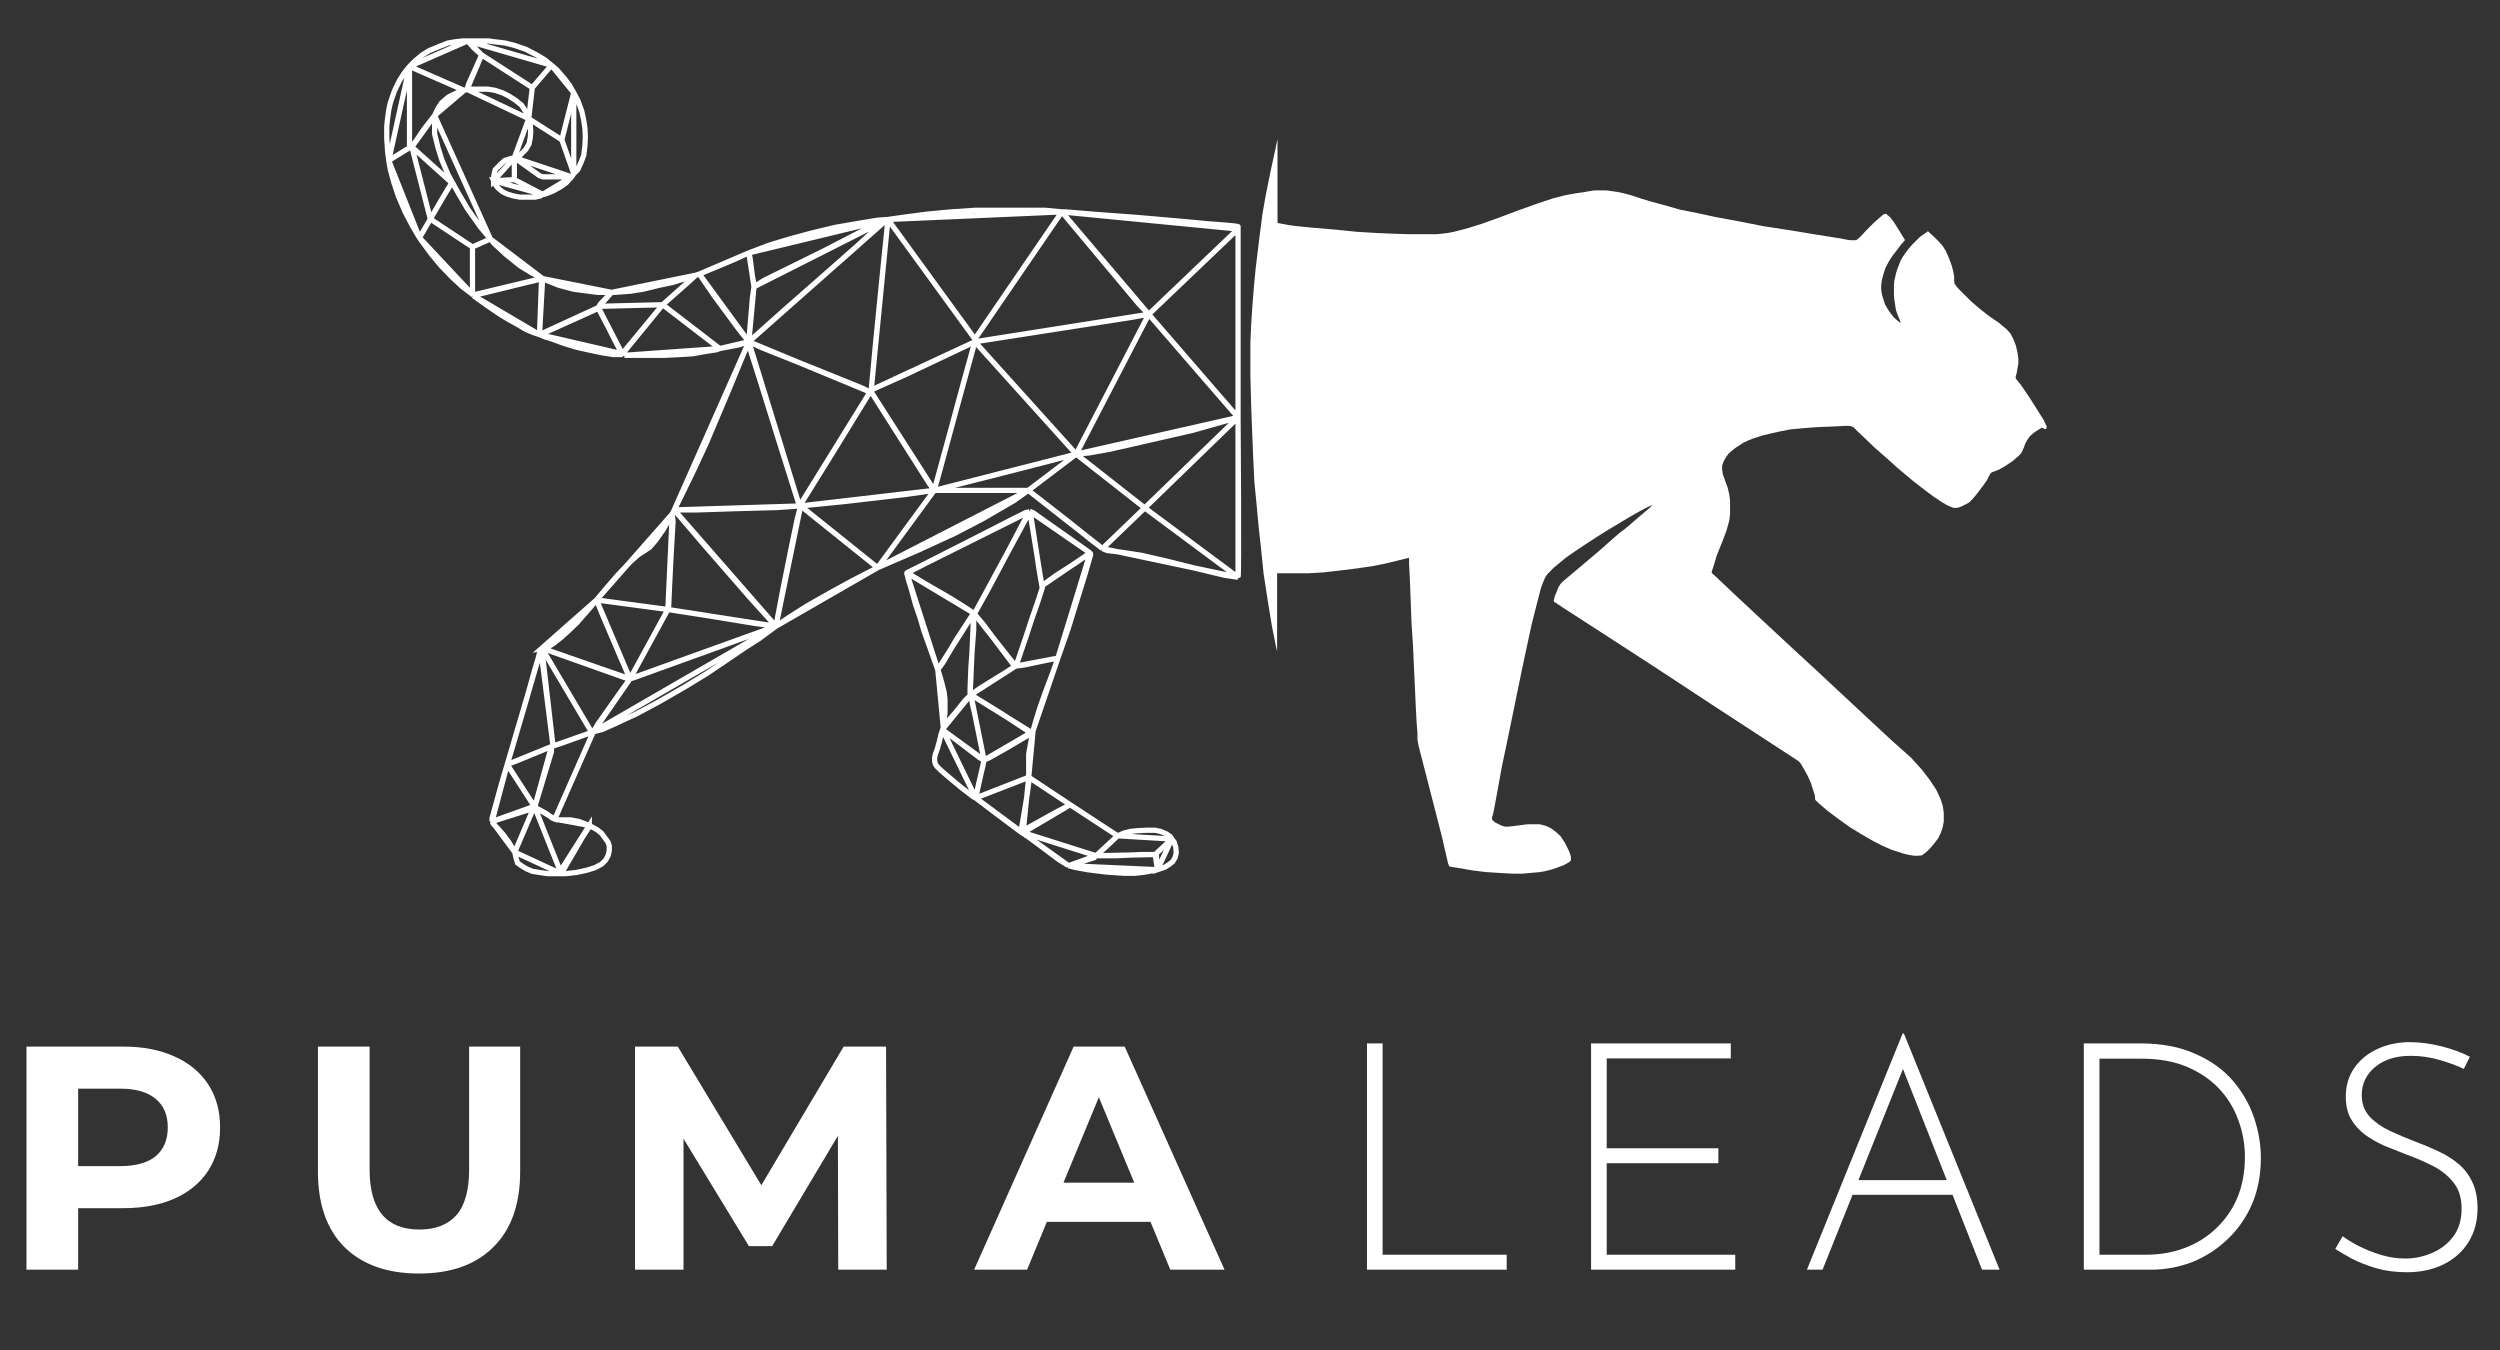
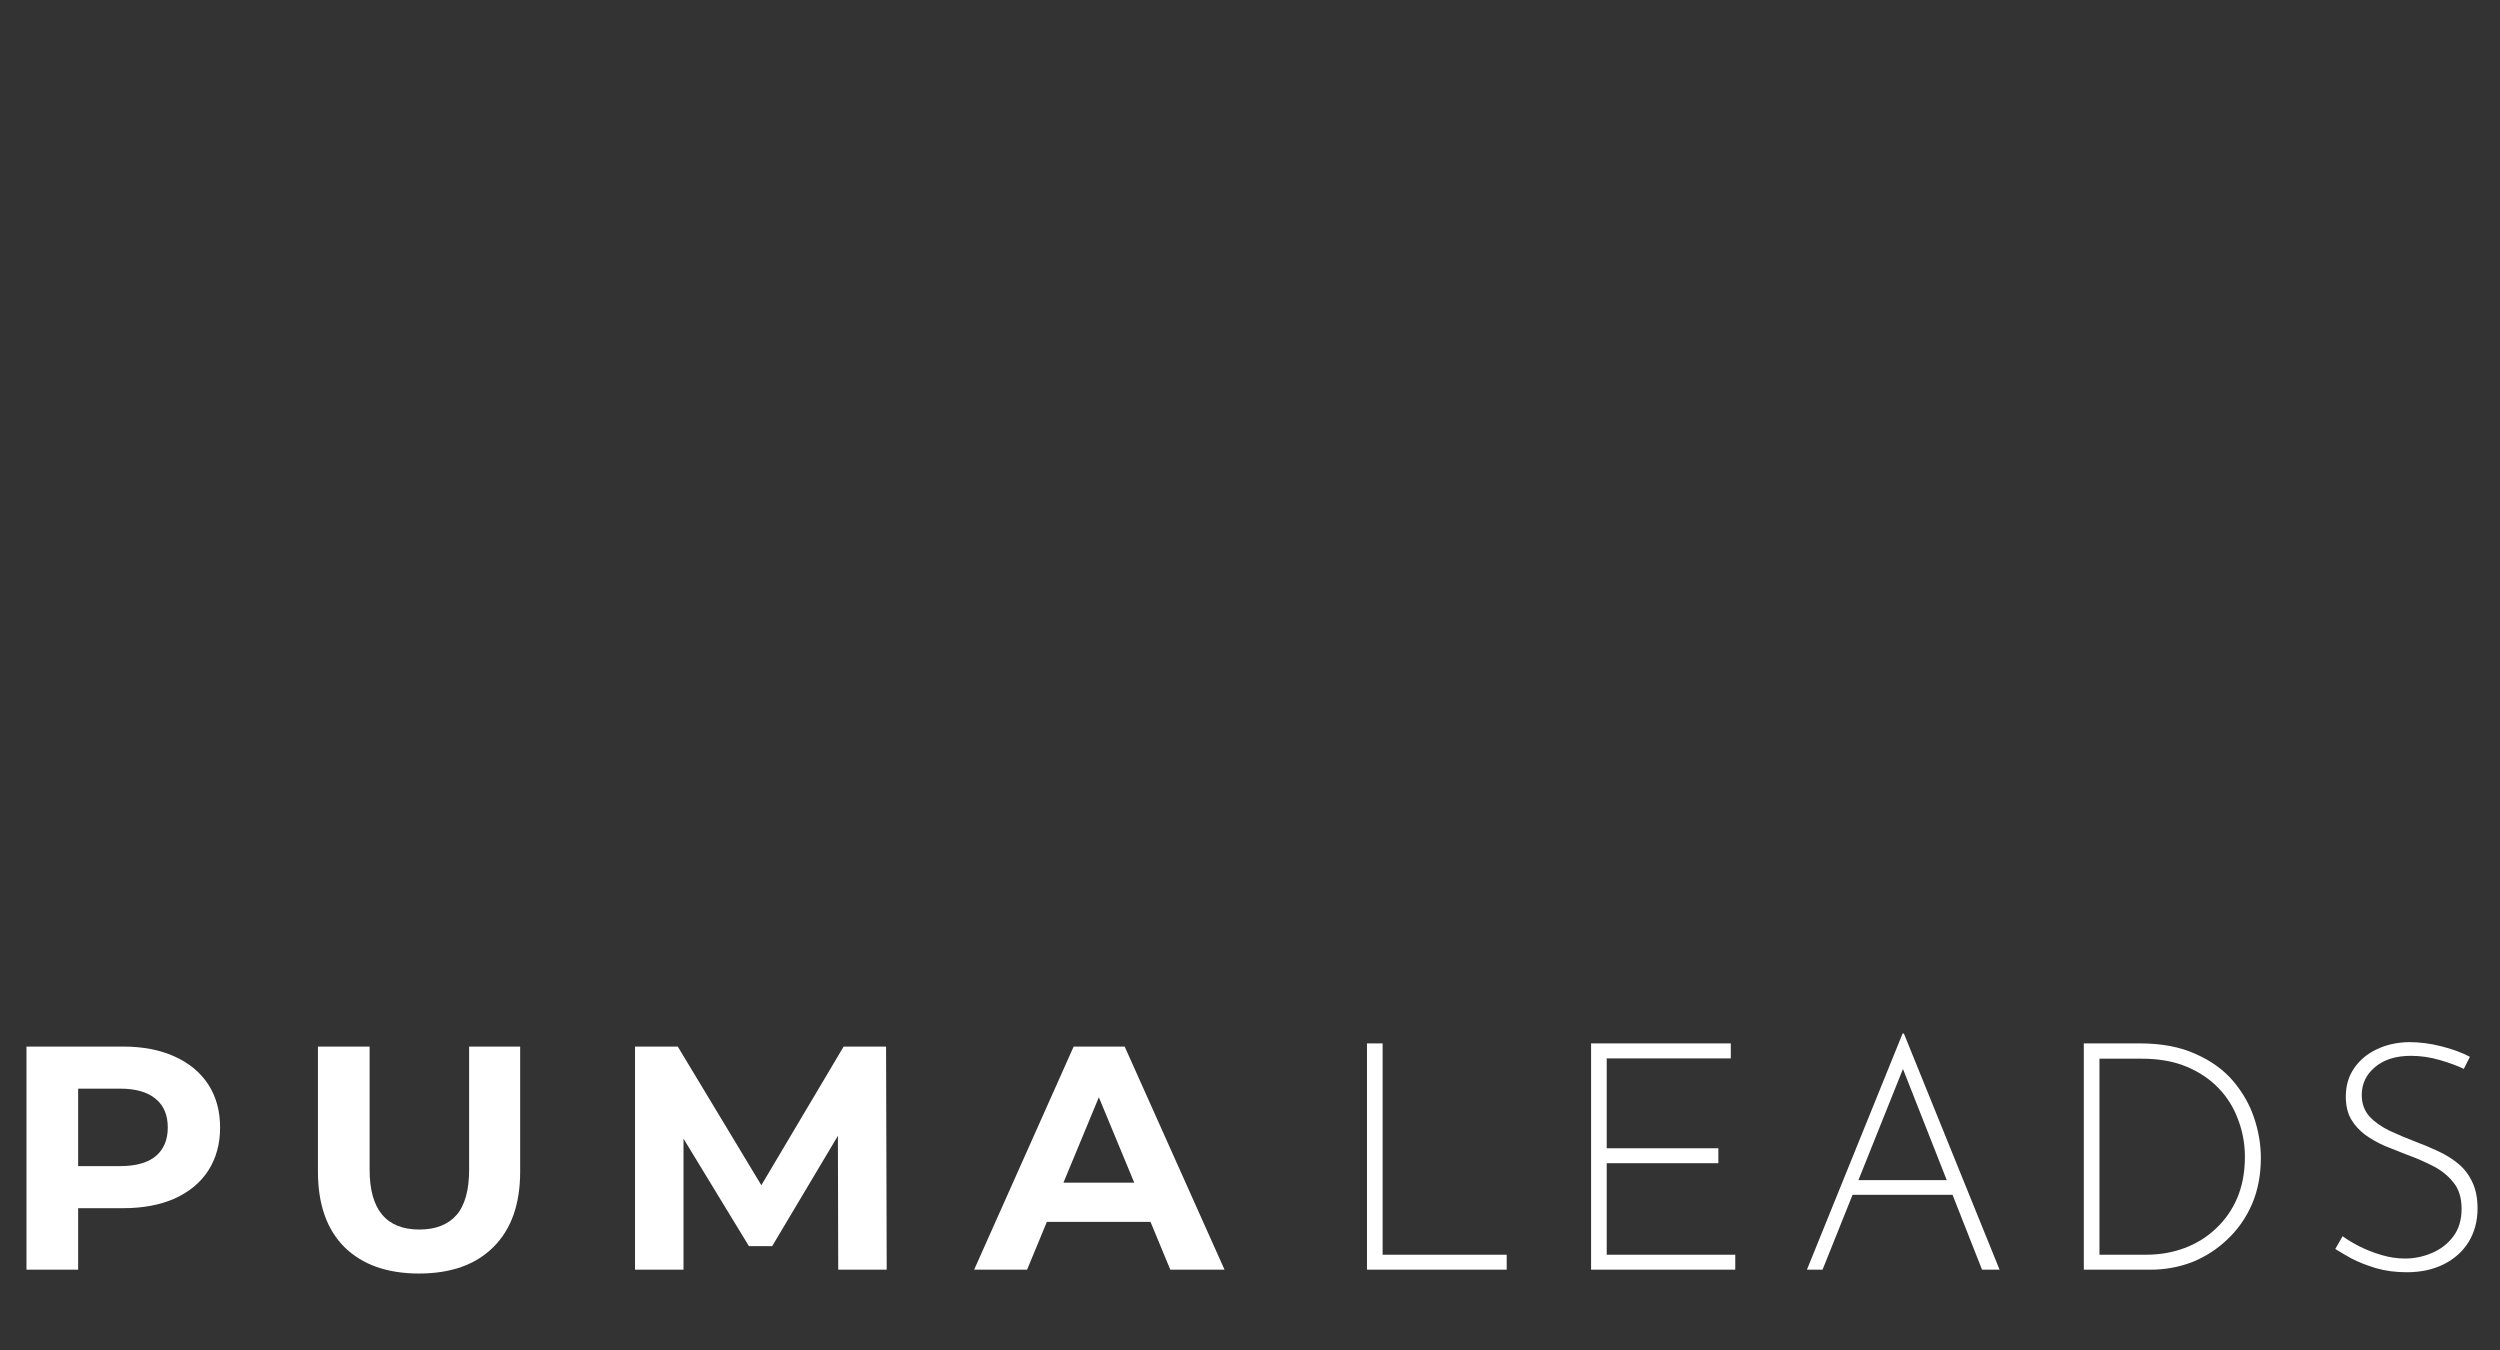
<svg xmlns="http://www.w3.org/2000/svg" width="287" height="155" viewBox="0 0 287 155" fill="none">
  <rect x="0" y="0" width="287" height="155" fill="#333333" stroke="none" />
  <path d="M14.135 120.147C16.405 120.147 18.37 120.525 20.03 121.282C21.715 122.038 23.009 123.111 23.912 124.501C24.815 125.892 25.267 127.539 25.267 129.441C25.267 131.319 24.815 132.966 23.912 134.381C23.009 135.771 21.715 136.845 20.03 137.601C18.37 138.333 16.405 138.699 14.135 138.699H8.971V145.761H3.039V120.147H14.135ZM13.805 133.869C15.587 133.869 16.942 133.491 17.87 132.734C18.797 131.954 19.261 130.856 19.261 129.441C19.261 128.002 18.797 126.905 17.87 126.148C16.942 125.368 15.587 124.977 13.805 124.977H8.971V133.869H13.805ZM48.107 146.2C44.445 146.2 41.589 145.187 39.538 143.163C37.512 141.138 36.499 138.248 36.499 134.491V120.147H42.431V134.271C42.431 138.857 44.335 141.15 48.144 141.15C49.999 141.15 51.415 140.601 52.391 139.504C53.368 138.381 53.856 136.638 53.856 134.271V120.147H59.715V134.491C59.715 138.248 58.69 141.138 56.639 143.163C54.613 145.187 51.769 146.2 48.107 146.2ZM96.228 145.761L96.191 130.393L88.647 143.053H85.974L78.467 130.722V145.761H72.901V120.147H77.808L87.402 136.064L96.85 120.147H101.72L101.794 145.761H96.228ZM132.08 140.272H120.179L117.909 145.761H111.83L123.255 120.147H129.114L140.576 145.761H134.351L132.08 140.272ZM130.213 135.771L126.148 125.965L122.083 135.771H130.213Z" fill="white" />
  <path d="M156.93 119.781H158.724V144.041H172.969V145.761H156.93V119.781ZM182.656 119.781H198.695V121.501H184.451V131.82H197.267V133.539H184.451V144.041H199.208V145.761H182.656V119.781ZM207.434 145.761L218.42 118.647H218.566L229.552 145.761H227.538L217.981 121.501L219.226 120.806L209.229 145.761H207.434ZM212.744 135.479H224.279L224.792 137.162H212.305L212.744 135.479ZM239.222 145.761V119.781H245.631C248.144 119.781 250.281 120.184 252.039 120.989C253.82 121.769 255.261 122.806 256.36 124.099C257.458 125.392 258.264 126.807 258.777 128.344C259.289 129.88 259.546 131.405 259.546 132.917C259.546 134.893 259.203 136.674 258.52 138.26C257.836 139.821 256.896 141.162 255.701 142.285C254.529 143.407 253.186 144.272 251.673 144.883C250.158 145.468 248.56 145.761 246.876 145.761H239.222ZM241.017 144.041H246.4C247.961 144.041 249.426 143.785 250.794 143.273C252.161 142.76 253.357 142.017 254.382 141.041C255.432 140.065 256.25 138.894 256.836 137.528C257.422 136.137 257.715 134.564 257.715 132.808C257.715 131.319 257.458 129.905 256.946 128.563C256.457 127.197 255.713 125.99 254.712 124.941C253.71 123.891 252.478 123.063 251.013 122.452C249.549 121.842 247.84 121.538 245.887 121.538H241.017V144.041ZM282.847 122.709C282.09 122.343 281.163 122.001 280.064 121.684C278.966 121.367 277.867 121.208 276.768 121.208C275.059 121.208 273.692 121.636 272.667 122.489C271.642 123.342 271.129 124.416 271.129 125.709C271.129 126.685 271.422 127.502 272.008 128.161C272.594 128.795 273.363 129.343 274.315 129.807C275.267 130.246 276.28 130.673 277.354 131.088C278.208 131.405 279.051 131.758 279.881 132.149C280.735 132.54 281.504 133.015 282.188 133.576C282.871 134.137 283.408 134.832 283.799 135.662C284.214 136.491 284.422 137.516 284.422 138.735C284.422 140.174 284.079 141.455 283.396 142.577C282.713 143.675 281.76 144.529 280.54 145.139C279.319 145.749 277.904 146.054 276.292 146.054C274.998 146.054 273.814 145.895 272.74 145.578C271.69 145.26 270.763 144.895 269.957 144.48C269.176 144.041 268.553 143.675 268.09 143.382L268.932 141.919C269.468 142.309 270.116 142.699 270.873 143.09C271.654 143.48 272.496 143.81 273.399 144.078C274.302 144.346 275.206 144.48 276.109 144.48C277.158 144.48 278.172 144.272 279.149 143.858C280.149 143.444 280.967 142.822 281.602 141.992C282.261 141.138 282.591 140.065 282.591 138.772C282.591 137.528 282.285 136.528 281.675 135.771C281.065 134.991 280.284 134.356 279.332 133.869C278.38 133.381 277.366 132.942 276.292 132.551C275.462 132.234 274.632 131.905 273.802 131.564C272.972 131.198 272.215 130.77 271.532 130.283C270.848 129.771 270.299 129.16 269.884 128.453C269.493 127.746 269.298 126.892 269.298 125.892C269.298 124.648 269.615 123.562 270.25 122.635C270.885 121.709 271.739 120.989 272.814 120.477C273.912 119.94 275.157 119.66 276.549 119.635C277.769 119.635 279.002 119.793 280.247 120.111C281.516 120.428 282.615 120.831 283.543 121.318L282.847 122.709Z" fill="white" />
-   <path d="M116.642 76.46L117.18 74.866L117.821 72.991L118.37 71.298L119.103 69.194L119.652 67.502L119.606 67.251M142.127 26.292L131.874 36.08L142.127 26.292ZM142.127 26.292V47.926V26.292ZM142.127 26.292C142.127 26.292 142.127 26.109 142.127 26.017C142.127 25.926 138.74 25.697 138.74 25.697L135.307 25.377L130.546 24.965L125.603 24.599L122.353 24.325H121.895L142.127 26.292ZM131.874 36.08L142.127 47.926L131.874 36.08ZM131.874 36.08L123.543 52.134L131.874 36.08ZM131.874 36.08L130.775 34.936L121.895 24.325L131.874 36.08ZM131.874 36.08L129.814 36.446L111.916 39.236L131.874 36.08ZM142.127 47.926C142.127 47.926 142.264 66.359 142.127 66.267V47.926ZM142.127 47.926L131.416 58.309L142.127 47.926ZM142.127 47.926L136.954 49.39L131.965 50.533L127.342 51.585L125.008 51.997L123.543 52.134L142.127 47.926ZM142.127 66.267L131.416 58.309L142.127 66.267ZM142.127 66.267L140.571 66.038L136.954 65.169L134.025 64.438L131.05 63.752L128.669 63.386L127.113 63.203L126.564 62.974L142.127 66.267ZM123.543 52.134L131.416 58.309L123.543 52.134ZM123.543 52.134L111.916 39.236L123.543 52.134ZM123.543 52.134L118.05 56.296L123.543 52.134ZM123.543 52.134L116.448 53.964L107.247 56.296L123.543 52.134ZM131.416 58.309L126.564 62.974L131.416 58.309ZM121.895 24.325L111.916 38.916L121.895 24.325ZM121.895 24.325L120.018 24.142H117.821H114.937H111.962L109.17 24.325L106.286 24.599L103.54 24.965L101.938 25.194L121.895 24.325ZM111.916 39.236V38.916V39.236ZM111.916 39.236L110.635 43.855L107.888 54.009L107.247 56.296L111.916 39.236ZM111.916 39.236L104.089 42.941L100.015 44.77L111.916 39.236ZM111.916 38.916L101.938 25.194L111.916 38.916ZM101.938 25.194L101.526 29.219L101.114 33.335L100.473 39.83L100.015 44.77L101.938 25.194ZM101.938 25.194L101.835 25.201L101.938 25.194ZM126.564 62.974L125.374 62.059L122.398 59.681L118.05 56.296L126.564 62.974ZM118.05 56.296H107.247H118.05ZM118.05 56.296L116.448 57.44L112.832 59.544L109.582 61.236L105.508 63.111L100.748 65.169L118.05 56.296ZM107.247 56.296L100.748 65.169L107.247 56.296ZM107.247 56.296L104.043 56.754L96.948 57.577L91.913 58.08L107.247 56.296ZM107.247 56.296L106.698 55.519L102.807 49.39L99.947 44.884L107.247 56.296ZM100.748 65.169L97.818 66.679L95.392 68.005L92.646 69.56L90.494 70.933L89.075 71.893L100.748 65.169ZM100.748 65.169L91.913 58.08L100.748 65.169ZM89.075 71.893L89.808 68.005L90.815 62.974L91.501 59.681L91.913 58.08L89.075 71.893ZM89.075 71.893L87.153 73.311L85.642 74.271L83.354 75.826L81.111 77.336L78.639 78.845L75.618 80.583L73.055 81.956L70.583 83.099L69.164 83.739L68.111 84.014L89.075 71.893ZM89.075 71.893L87.84 72.35L80.378 75.049L72.78 77.793L72.322 77.93L89.075 71.893ZM89.075 71.893L86.695 71.573L80.561 70.567L76.671 69.972L89.075 71.893ZM89.075 71.893L86.1 68.6L80.882 62.608L77.403 58.537L89.075 71.893ZM91.913 58.08L91.776 58.089L91.913 58.08ZM100.015 44.77L99.947 44.884L100.015 44.77ZM85.963 29.036L86.558 28.807L88.251 28.167L90.494 27.481L93.012 26.795L95.85 26.109L98.23 25.697L100.702 25.285L101.835 25.201L85.963 29.036ZM85.963 29.036L86.1 29.585L86.237 30.591L86.375 31.689L86.558 32.649V32.924L85.963 29.036ZM85.963 29.036L84.132 29.859L82.163 30.683L80.287 31.46L85.963 29.036ZM86.558 32.924L87.702 32.192L90.952 30.591L94.751 28.716L100.839 25.56L101.835 25.201L86.558 32.924ZM86.558 32.924L86.375 34.25L86.1 37.498L85.963 39.236L86.558 32.924ZM101.835 25.201L100.473 26.337L98.23 28.396L95.163 31.094L89.853 35.76L85.963 39.236L101.835 25.201ZM85.963 39.236L84.773 37.726L82.072 34.067L80.287 31.46L85.963 39.236ZM85.963 39.236L84.773 39.602L82.621 40.013L85.963 39.236ZM85.963 39.236L85.413 40.516L83.674 44.724L81.065 50.899L79.6 54.055L78.09 57.165L77.403 58.537L85.963 39.236ZM85.963 39.236V39.602L87.382 44.084L89.853 51.997L91.776 58.089L85.963 39.236ZM85.963 39.236L87.473 39.922L92.051 41.751L98.962 44.541L99.878 44.999L85.963 39.236ZM80.287 31.46L79.875 31.593L80.287 31.46ZM49.893 13.256V14.4V15.36L50.259 16.869L50.717 18.333L51.45 20.071L52.64 22.221L53.692 24.005L55.157 26.063L56.296 27.435L49.893 13.256ZM49.893 13.256L50.259 12.479L50.717 11.793L51.45 11.152L52.456 10.649L53.281 10.375L49.893 13.256ZM49.893 13.256L48.657 14.857L47.284 16.869L49.893 13.256ZM53.281 10.375L53.612 10.264L53.281 10.375ZM53.281 10.375L47.01 7.63L53.281 10.375ZM60.696 13.622L60.375 12.845L59.872 12.067L59.185 11.518L58.407 11.015L57.675 10.649L56.851 10.375L56.027 10.237H55.157H54.242H53.692L53.612 10.264L60.696 13.622ZM60.696 13.622L60.879 14.4L60.925 15.086L60.879 15.772L60.742 16.504L60.375 17.144L59.689 17.83L59.048 18.104L60.696 13.622ZM60.696 13.622L64.495 16.046L60.696 13.622ZM60.696 13.622L61.108 10.054L60.696 13.622ZM59.048 18.104L58.499 18.242L57.949 18.425L57.537 18.791L57.125 19.202L56.851 19.477L56.759 19.843L56.668 20.3V20.757L59.048 18.104ZM59.048 18.104V20.62V18.104ZM59.048 18.104L59.689 18.562L61.932 20.163L62.298 20.3H64.266H65.639L59.048 18.104ZM56.668 20.757L56.851 21.169L57.125 21.535L57.537 21.901L57.812 22.084L58.316 22.312L58.956 22.495L59.689 22.633H60.375H60.925H61.428L62.023 22.495L62.298 22.312L56.668 20.757ZM56.668 20.757L59.048 20.62L56.668 20.757ZM62.298 22.312L59.048 20.62L62.298 22.312ZM62.298 22.312H62.435L62.756 22.221L63.534 21.901L64.358 21.443L64.999 20.986L65.639 20.3L62.298 22.312ZM65.639 20.3L65.868 19.934L65.639 20.3ZM65.868 19.934L64.495 16.046L65.868 19.934ZM65.868 19.934L66.326 19.477L66.738 18.562L67.013 17.83L67.15 16.732L67.196 15.68L67.15 14.72L67.013 13.805L66.784 12.753L66.326 11.518L65.868 10.649V19.934ZM64.495 16.046L65.868 10.649L64.495 16.046ZM65.868 10.649L65.365 9.78L64.815 9.048L63.992 8.088L63.488 7.63L63.305 7.493L65.868 10.649ZM63.305 7.493L61.108 10.054L63.305 7.493ZM63.305 7.493L62.527 6.853L61.611 6.304L60.375 5.664L59.048 5.206L57.949 4.932L56.759 4.794L56.118 4.703H55.157H53.921H53.692L63.305 7.493ZM61.108 10.054L55.294 6.304L61.108 10.054ZM55.294 6.304L53.784 9.689L53.612 10.264L55.294 6.304ZM55.294 6.304L54.379 5.481L53.692 4.703L55.294 6.304ZM53.692 4.703H53.097L52.273 4.794L51.45 4.932L50.397 5.343L49.298 5.801L48.474 6.304L47.65 6.99L47.01 7.63L53.692 4.703ZM47.01 7.63V16.961V7.63ZM47.01 7.63L46.46 8.316L45.865 9.231L45.27 10.466L44.812 11.793L44.629 12.616L44.492 13.622L44.4 14.491V15.863L44.492 17.327L44.629 18.425L47.01 7.63ZM47.01 16.961L47.284 16.869L47.01 16.961ZM47.01 16.961L44.629 18.425L47.01 16.961ZM47.284 16.869L50.946 20.163L51.861 20.986L50.809 22.724L49.402 25.148L47.284 16.869ZM48.154 27.298L47.376 25.971L46.506 24.325L45.728 22.495L45.224 20.986L44.812 19.477L44.629 18.425L48.154 27.298ZM48.154 27.298L49.402 25.148L48.154 27.298ZM48.154 27.298L48.383 27.618L49.527 29.173L50.626 30.5L51.953 31.872L53.097 32.924L54.242 33.793L48.154 27.298ZM49.402 25.148L54.242 28.35L49.402 25.148ZM54.242 28.35L56.296 27.435L54.242 28.35ZM54.242 28.35V33.793V28.35ZM56.296 27.435L56.714 27.938L58.041 29.173L59.689 30.5L61.108 31.369L62.298 31.982L56.296 27.435ZM54.242 33.793L54.333 33.93L54.242 33.793ZM54.333 33.93L54.608 33.793L61.657 32.1L62.298 31.982L54.333 33.93ZM54.333 33.93L54.699 34.204L56.118 35.211L57.4 36.08L58.453 36.72L59.46 37.269L60.375 37.818L61.245 38.184L61.932 38.412L54.333 33.93ZM62.298 31.982L62.527 32.1L64.129 32.741L65.822 33.198L67.562 33.427L68.615 33.564H70.217L62.298 31.982ZM62.298 31.982L62.16 32.329L61.932 38.412L62.298 31.982ZM61.932 38.412L62.527 38.184L68.615 35.439L68.695 35.302L61.932 38.412ZM61.932 38.412C62.206 38.534 62.783 38.778 62.893 38.778C63.003 38.778 64.159 39.205 64.724 39.419L66.234 39.876L67.882 40.242L69.21 40.516L70.4 40.699H71.315L71.43 40.608L61.932 38.412ZM70.217 33.564H70.537L72.368 33.427L73.833 33.198L75.71 32.741L77.22 32.421L78.868 31.918L79.875 31.593L70.217 33.564ZM70.217 33.564L68.935 34.891L68.775 35.165L70.217 33.564ZM68.775 35.165L76.076 34.982L68.775 35.165ZM68.775 35.165L68.695 35.302L68.775 35.165ZM76.076 34.982L71.544 40.516L71.43 40.608L76.076 34.982ZM76.076 34.982L82.621 40.013L76.076 34.982ZM76.076 34.982L79.234 32.192L79.875 31.593L76.076 34.982ZM71.43 40.608L71.086 40.013L70.674 39.236L69.85 37.589L68.935 35.851L68.695 35.302L71.43 40.608ZM71.681 40.791H72.826H75.114H76.213L78.09 40.699L79.555 40.608L80.79 40.379L82.255 40.15L82.621 40.013L71.681 40.791ZM77.174 58.995L76.121 60.824L75.206 62.105L74.565 62.837L74.016 63.203L73.238 63.706L72.368 64.483L70.858 66.084L69.439 67.731L68.481 68.874L77.174 58.995ZM77.174 58.995L77.403 58.537L77.174 58.995ZM77.174 58.995L77.266 59.864L77.037 63.797L76.854 67.502L76.762 69.652L76.671 69.972L77.174 58.995ZM62.206 74.409C62.48 74.349 62.614 74.313 62.893 74.271L63.488 73.906L64.358 73.219L65.182 72.488L66.189 71.527L67.791 69.698L68.481 68.874L62.206 74.409ZM62.206 74.409L67.928 84.079L62.206 74.409ZM62.206 74.409C62.092 74.5 62.092 74.614 62.092 74.614L62.206 74.409ZM62.206 74.409L71.727 77.793L72.322 77.93L62.206 74.409ZM56.485 94.305V93.939L57.629 89.777L58.229 87.764L56.485 94.305ZM56.485 94.305L56.668 94.625L57.125 95.082L57.766 95.814L58.407 96.683L58.773 97.278L59.094 97.827L56.485 94.305ZM56.485 94.305L60.97 92.887L61.337 92.567L56.485 94.305ZM59.094 97.827L59.231 98.467L59.414 99.062L59.918 99.428L60.467 99.748L61.108 100.022L61.932 100.159L62.893 100.297H63.946H64.426L59.094 97.827ZM59.094 97.827L61.337 92.567L59.094 97.827ZM67.653 94.762L68.569 95.265L69.072 95.677L69.439 96.18L69.805 96.683L69.942 97.095V97.689L69.805 98.238L69.53 98.742L69.072 99.199L68.294 99.611L67.424 99.885L66.189 100.159L64.907 100.297H64.426L67.653 94.762ZM67.653 94.762L66.463 94.305L65.502 94.122H64.77H63.946L63.694 94.031L67.653 94.762ZM67.653 94.762V94.9L64.317 100.022L67.653 94.762ZM61.382 92.658L62.71 93.39L63.442 93.939L63.694 94.031L61.382 92.658ZM61.382 92.658L64.317 100.022L61.382 92.658ZM61.382 92.658L63.305 86.301V85.706L61.382 92.658ZM64.426 100.297L64.317 100.022L64.426 100.297ZM61.337 92.567L58.229 87.764L61.337 92.567ZM58.229 87.764L58.911 85.477L60.421 80.355L61.428 76.741L61.749 75.689L61.977 74.82L62.092 74.614L58.229 87.764ZM58.229 87.764L59.414 87.307L63.305 85.706L58.229 87.764ZM63.305 85.706L63.488 85.645L63.305 85.706ZM68.111 84.014L66.372 87.947L63.694 94.031L68.111 84.014ZM68.111 84.014L67.928 84.079L68.111 84.014ZM68.111 84.014L68.66 83.099L71.178 79.531L72.322 77.93L68.111 84.014ZM67.928 84.079L64.541 85.294L63.488 85.645L67.928 84.079ZM62.092 74.614L62.344 75.689L62.618 78.068L63.488 85.645L62.092 74.614ZM72.322 77.93L71.407 75.826L69.164 70.567L68.481 68.874L72.322 77.93ZM72.322 77.93L76.671 69.972L72.322 77.93ZM68.481 68.874L76.671 69.972L68.481 68.874ZM77.403 58.537H80.058L84.223 58.4L89.213 58.263L91.776 58.089L77.403 58.537ZM91.776 58.089L91.913 57.897L95.438 52.225L98.779 46.782L99.878 44.999L91.776 58.089ZM99.878 44.999L99.947 44.884L99.878 44.999ZM125.145 63.477L120.018 59.864L118.599 58.858L118.233 58.711L125.145 63.477ZM125.145 63.477C125.282 63.569 125.145 63.889 125.145 63.889L124.55 65.947L122.582 72.305L121.445 75.552L125.145 63.477ZM125.145 63.477L123.497 64.621L121.208 66.084L119.606 67.251L125.145 63.477ZM118.599 83.876L118.92 82.733L119.377 81.269L119.972 79.577L120.934 77.016L121.445 75.552L118.599 83.876ZM118.599 83.876L118.37 85.02L118.096 86.575V87.261V88.633V89.228L118.599 83.876ZM118.599 83.876L118.416 84.082L118.599 83.876ZM117.684 95.814L119.194 96.912L121.575 98.696L122.673 99.382L117.684 95.814ZM117.684 95.814L117.455 95.586L117.684 95.814ZM117.684 95.814L117.363 95.631L116.86 95.265L114.48 93.482L112.008 91.606L117.684 95.814ZM122.673 99.382H123.222L124.184 98.924L125.603 98.467L125.831 98.238L122.673 99.382ZM122.673 99.382L123.36 99.565L124.824 99.839L127.022 100.114L129.036 100.251H130.317L131.462 100.114L132.881 99.839L122.673 99.382ZM125.831 98.238L117.455 95.586L125.831 98.238ZM125.831 98.238L127.296 96.912L128.303 95.951L125.831 98.238ZM125.831 98.238H128.12L131.004 98.101H132.606L125.831 98.238ZM117.455 95.586L117.226 95.357L117.684 92.658L117.958 90.966L118.096 89.868V89.228L117.455 95.586ZM117.455 95.586L117.821 95.128L121.117 93.299L122.856 92.384L117.455 95.586ZM122.856 92.384L128.303 95.951L122.856 92.384ZM122.856 92.384L118.096 89.228L122.856 92.384ZM128.303 95.951L129.036 95.631L129.768 95.448L130.638 95.357L131.69 95.311H132.606L133.247 95.448L133.888 95.723L134.345 96.043L134.528 96.317L128.303 95.951ZM132.881 99.839L132.743 98.101H132.606L132.881 99.839ZM132.881 99.839L133.705 99.565L134.208 99.245L134.62 98.924L134.895 98.467L135.032 97.918L134.986 97.278L134.803 96.683L134.528 96.317L132.881 99.839ZM134.528 96.317L132.606 98.101L134.528 96.317ZM118.096 89.228L117.684 89.411L115.899 90.097L112.008 91.606L118.096 89.228ZM112.008 91.606L112.374 89.868L112.832 87.947L112.969 87.261L112.008 91.606ZM112.008 91.606L111.733 91.469L110.36 90.417L108.666 88.999L107.934 88.359L107.568 87.993L107.385 87.719L107.293 87.353V86.987L107.385 86.575L107.614 85.935L107.842 85.111L108.026 84.334L108.209 83.785L112.008 91.606ZM112.969 87.261L113.564 86.987L115.441 85.935L118.233 84.288L118.416 84.082L112.969 87.261ZM112.969 87.261C112.603 85.401 111.852 81.635 111.779 81.452C111.706 81.269 111.535 80.248 111.459 79.76L112.969 87.261ZM112.969 87.261L112.466 86.987L109.765 84.928L108.209 83.785L112.969 87.261ZM118.416 84.082L118.096 83.968L115.029 81.956L111.459 79.76L118.416 84.082ZM111.459 79.76L112.42 79.074L113.885 78.159L115.532 77.153L116.585 76.467L111.459 79.76ZM111.459 79.76L111.367 79.852L111.459 79.76ZM108.209 83.785L108.3 83.602L108.209 83.785ZM116.585 76.467L116.265 76.192L114.434 73.768L112.786 71.573L111.857 70.475L116.585 76.467ZM116.585 76.467L116.642 76.46L116.585 76.467ZM121.445 75.552L120.247 75.781L118.92 76.055L117.638 76.33L116.642 76.46L121.445 75.552ZM111.779 70.384V72.305L111.459 76.65L111.367 79.074V79.852L111.779 70.384ZM111.779 70.384L109.811 73.402L108.254 76.055L107.659 76.879L111.779 70.384ZM111.779 70.384L110.726 69.698L109.124 68.691L106.195 66.999C106.195 66.999 104.547 65.993 104.318 65.856C104.089 65.718 104.089 65.764 104.089 65.764L111.779 70.384ZM111.779 70.384L111.857 70.475L111.779 70.384ZM111.367 79.852L110.818 80.4L109.673 81.818L108.529 83.145L108.3 83.602L111.367 79.852ZM108.3 83.602L108.483 81.772V80.949V80.309L108.392 79.486L108.117 78.388L107.842 77.427L107.659 76.879L108.3 83.602ZM107.659 76.879L107.293 75.872L106.652 74.043L106.103 72.533L105.6 70.841L105.096 69.377L104.638 67.685L104.318 66.679L104.089 65.764L107.659 76.879ZM104.089 65.764L104.501 65.581L106.561 64.529L112.237 61.648L116.082 59.681C116.082 59.681 118.142 58.638 118.142 58.675C118.142 58.711 118.233 58.711 118.233 58.711L104.089 65.764ZM111.857 70.475L112.466 69.377L113.335 67.822L114.434 65.764L115.258 64.209L116.402 62.059L117.546 59.864L118.233 58.711L111.857 70.475ZM118.233 58.711L118.37 59.406L118.691 61.465L119.011 63.523L119.286 65.398L119.561 66.999L119.606 67.251L118.233 58.711Z" stroke="white" stroke-width="0.6" />
-   <path d="M146.658 25.606V17.51V15.955L146.429 17.052L145.834 19.797L145.239 22.77L144.918 24.645L144.552 27.481L144.14 30.911L143.957 32.832L143.774 35.119L143.636 37.223L143.545 39.373V41.34V43.123L143.636 46.645L143.728 49.024L143.865 52.454L144.003 55.336L144.232 57.668L144.506 60.641L144.735 62.654L145.055 65.81L145.605 69.377L146.017 71.893L146.474 74.18L146.612 74.775V70.384V65.81H148.077H150.228L151.876 65.718L153.478 65.535L155.721 65.261L157.597 64.987L158.971 64.712L160.298 64.392L161.763 64.026V64.712L161.854 66.542L161.946 68.92L162.037 71.436L162.221 74.271L162.312 76.33L162.449 79.303L162.541 81.315L162.632 83.007L162.724 84.197V84.928L162.861 85.66L163.639 88.679L164.967 93.847L165.562 96.18L165.928 97.781L166.249 99.153L166.386 99.473L167.21 99.611L169.087 99.931L170.597 100.114L172.016 100.205L173.618 100.297H174.717L175.815 100.205L176.777 100.114L177.326 100.022L178.058 99.839L178.745 99.611L179.477 99.336L180.072 99.016L180.301 98.833L180.347 98.696V98.467L180.301 98.193L180.118 97.69L179.66 96.775L179.157 95.997L178.607 95.494L178.058 95.082L177.463 94.808L176.777 94.625H176.09H175.358L174.991 94.671L174.305 94.762L173.572 94.854L173.069 94.9H172.794L172.611 94.854L172.336 94.762L171.97 94.579L171.604 94.396L171.467 94.259C171.421 94.229 171.329 94.159 171.329 94.122C171.329 94.085 171.299 94.015 171.284 93.985V93.802L171.375 93.573L171.467 93.162L171.558 92.704L172.428 87.947L173.206 84.242L174.717 76.879L175.815 71.756L176.639 68.508L176.914 67.456L177.234 66.633L177.417 66.221L177.692 65.856L178.379 65.169L179.752 64.026L180.805 63.294L181.903 62.562L183.231 61.693L184.466 60.916L186.069 59.955L187.213 59.269L188.266 58.675L189.044 58.263L189.73 57.943L189.318 58.354L188.128 59.361C187.503 59.91 186.233 61.007 186.16 61.007C186.087 61.007 184.512 62.41 183.734 63.111L180.484 65.856L179.34 66.816L179.111 67.091L178.882 67.456L178.699 67.96L178.516 68.371L178.424 68.691L178.379 68.92V69.011L178.424 69.103L178.653 69.24L179.477 69.789L184.787 73.219L190.005 76.604L196.825 81.087L203.417 85.386L206.3 87.261L206.484 87.398L206.621 87.536L206.758 87.719L206.895 87.947L207.033 88.176L207.536 89.091L207.902 89.914L208.086 90.509L208.223 90.92L208.314 91.195L208.36 91.469V91.652L208.406 91.835L208.498 91.927L208.726 92.155L209.733 93.024L210.878 93.893L212.343 94.945L213.533 95.677L214.952 96.5L216.004 97.049L217.149 97.552L217.881 97.781L218.568 98.01L219.163 98.147L219.758 98.238H220.216L220.628 98.193L220.765 98.101L220.948 97.964L221.223 97.735L221.635 97.324L222.092 96.775L222.504 96.226L222.779 95.677L223.008 95.037L223.145 94.305V93.893V93.344L223.099 92.978L223.008 92.43L222.779 91.744L222.275 90.646L221.543 89.548L220.673 88.405L219.392 86.987L217.286 85.112L215.409 83.373L212.709 80.858L208.589 77.016L205.614 74.271L201.677 70.612L198.885 68.005L197.054 66.267L196.688 65.947L196.551 65.81L196.505 65.718V65.627L196.551 65.49L196.734 64.941L197.054 63.843L197.787 62.014L198.199 60.916L198.519 59.772L198.61 59.086V58.446V57.44L198.519 56.754L198.336 55.976L198.015 55.107L197.787 54.467L197.695 53.872V53.506L197.741 53.323L197.878 52.957L198.107 52.546L198.427 52.088L198.839 51.722L199.251 51.402L200.167 50.807L200.762 50.533L201.357 50.304L202.364 49.984L203.508 49.71L204.561 49.481L205.522 49.298L205.98 49.252L206.987 49.161L208.086 49.069L208.91 49.024L210.054 48.978L211.061 48.932L211.885 48.886H212.251L212.526 48.932L212.8 49.069L213.258 49.527L214.128 50.35L215.272 51.448L216.691 52.683L217.744 53.643L219.712 55.29L221.314 56.525L222.001 57.028L222.962 57.668L223.511 57.989L223.832 58.126L224.152 58.263L224.335 58.309H224.564L224.839 58.263L225.205 58.126L225.663 57.897L226.075 57.668L226.395 57.348L226.899 56.754L227.631 55.793L228.089 55.153L228.363 54.604L228.501 54.375L228.638 54.238L228.867 54.146L229.141 54.055L229.553 53.872L230.194 53.506L231.018 52.957L231.705 52.363L232.025 52.042L232.162 51.768L232.346 51.356L232.529 50.853L232.803 50.396L233.078 50.03L233.444 49.71L233.765 49.481L233.993 49.344L234.222 49.207L234.405 49.115H234.497L234.634 49.207L234.68 49.252H234.726H234.817L234.909 49.207L234.955 49.115V49.024V48.932L234.909 48.841L234.863 48.749L234.726 48.475L234.634 48.246L233.078 45.776L232.025 44.221L231.43 43.489L231.384 43.261L231.43 43.123L231.522 42.803L231.613 42.254L231.705 41.751V41.157L231.613 40.516L231.43 39.693L231.11 38.87L230.789 38.275L230.377 37.818L229.508 37.086L228.317 36.263L227.265 35.439L226.303 34.616L225.434 33.747L224.839 33.152L224.564 32.832L224.381 32.558L224.335 32.238V31.735L224.244 31.186L224.061 30.5L223.74 29.631L223.374 28.807L223.008 28.213L222.504 27.664L222.001 27.161L221.497 26.703C221.497 26.703 221.406 26.612 221.36 26.566C221.314 26.52 221.177 26.657 221.177 26.657L220.856 26.886L220.444 27.161L219.987 27.618L219.483 28.121L219.025 28.67L218.751 29.036L218.43 29.493L218.202 29.905L218.018 30.362L217.79 30.957L217.652 31.414L217.561 31.826L217.469 32.238L217.423 32.695V33.061V33.427V33.884L217.469 34.387L217.561 34.982L217.652 35.577L217.79 35.988L217.973 36.446L218.11 36.766L218.202 37.086L217.835 36.812L217.423 36.446L217.057 35.988L216.691 35.439L216.416 34.982L216.233 34.433L216.05 33.839L215.959 33.244V32.695L216.05 32.1L216.233 31.414L216.462 30.728L216.874 29.951L217.332 29.265L217.835 28.624L218.202 28.121L218.522 27.755L218.659 27.618V27.481L218.476 27.206L217.835 26.154L217.332 25.377L217.011 24.965L216.691 24.691L216.554 24.554H216.462H216.371L216.188 24.645L215.913 24.874L215.18 25.514L214.219 26.475L213.762 26.978L213.441 27.298L213.212 27.481L213.121 27.572H212.983H212.709H212.388L212.068 27.527L211.381 27.389L208.223 26.886L205.751 26.475L202.455 25.971L200.167 25.514L196.963 24.919L194.857 24.462L192.797 24.05L190.875 23.502L189.364 23.09L188.311 22.77L187.213 22.404L186.343 22.175L185.702 22.038L185.062 21.947L184.421 21.855H183.734H183.459H183.139C183.102 21.855 182.849 21.886 182.727 21.901L182.452 21.947L181.674 22.084L180.988 22.175L179.706 22.404L178.287 22.77L176.502 23.364L174.076 24.233L172.016 25.011L170.094 25.697L168.629 26.154L167.805 26.383L166.889 26.612L166.203 26.749L165.425 26.84L164.875 26.886H164.051H163.411H162.861H161.809L160.206 26.84L158.055 26.749L155.766 26.612L153.524 26.383L150.869 26.154L148.946 25.971L147.893 25.834L147.207 25.697L146.658 25.606Z" fill="white" />
</svg>